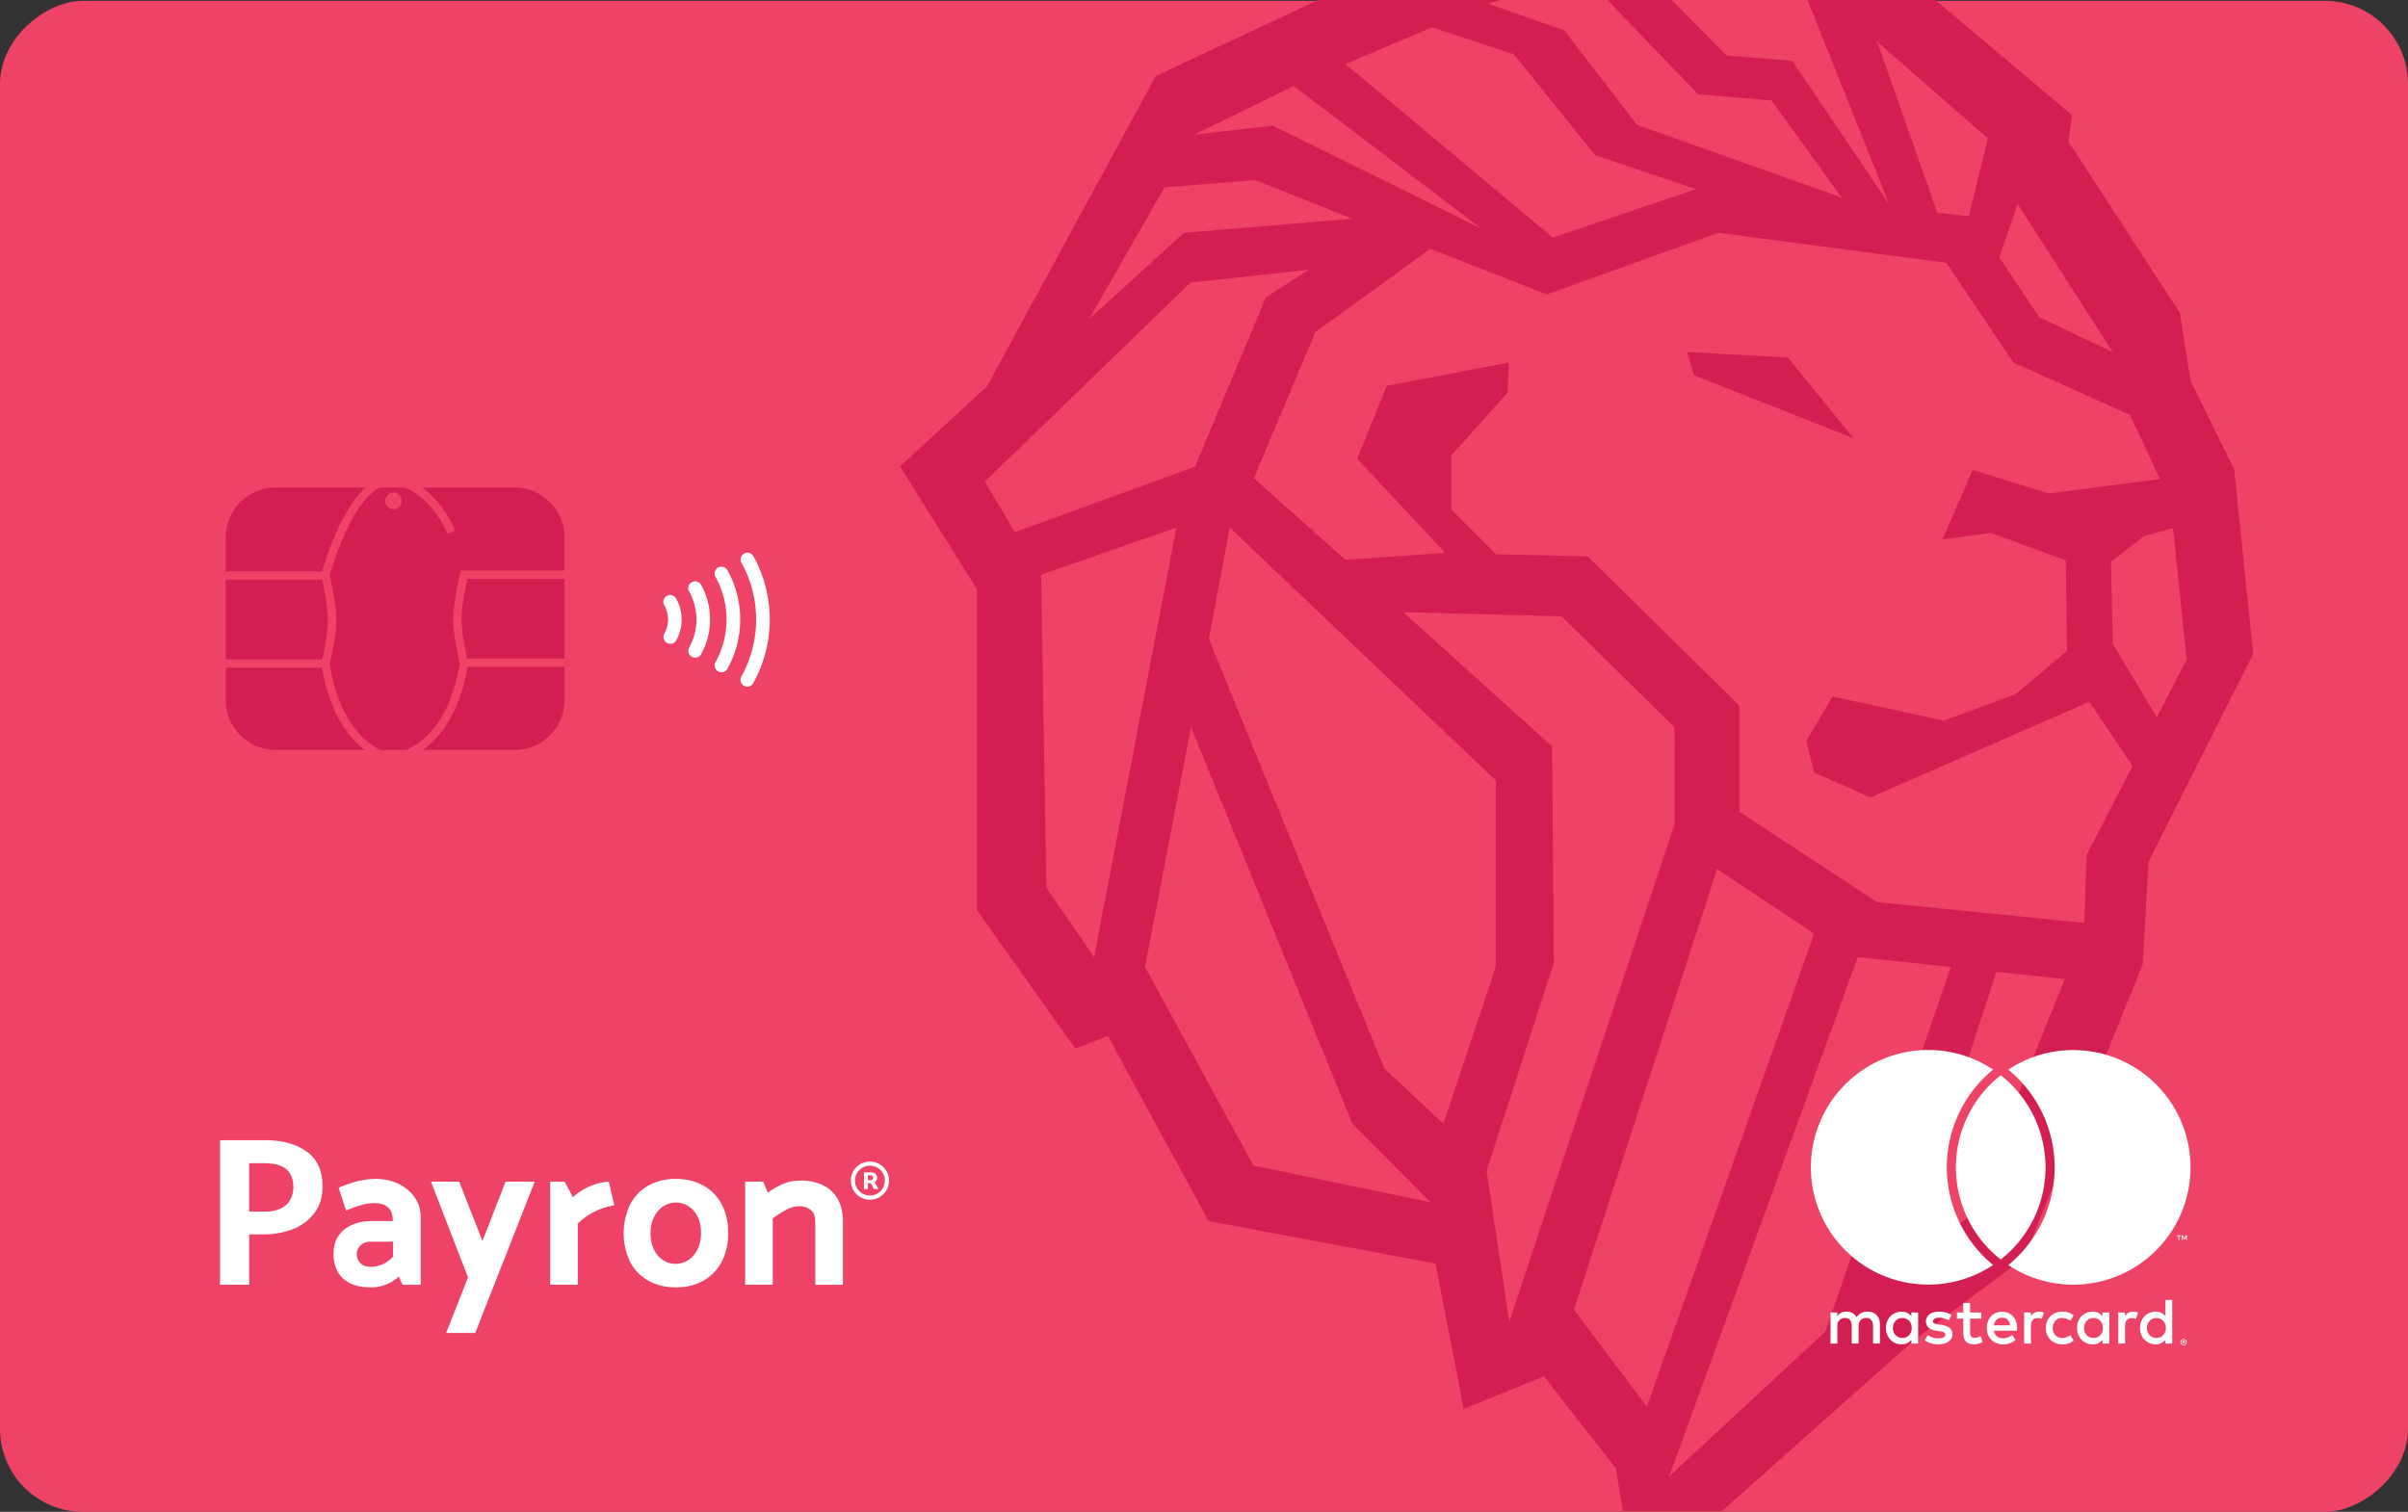
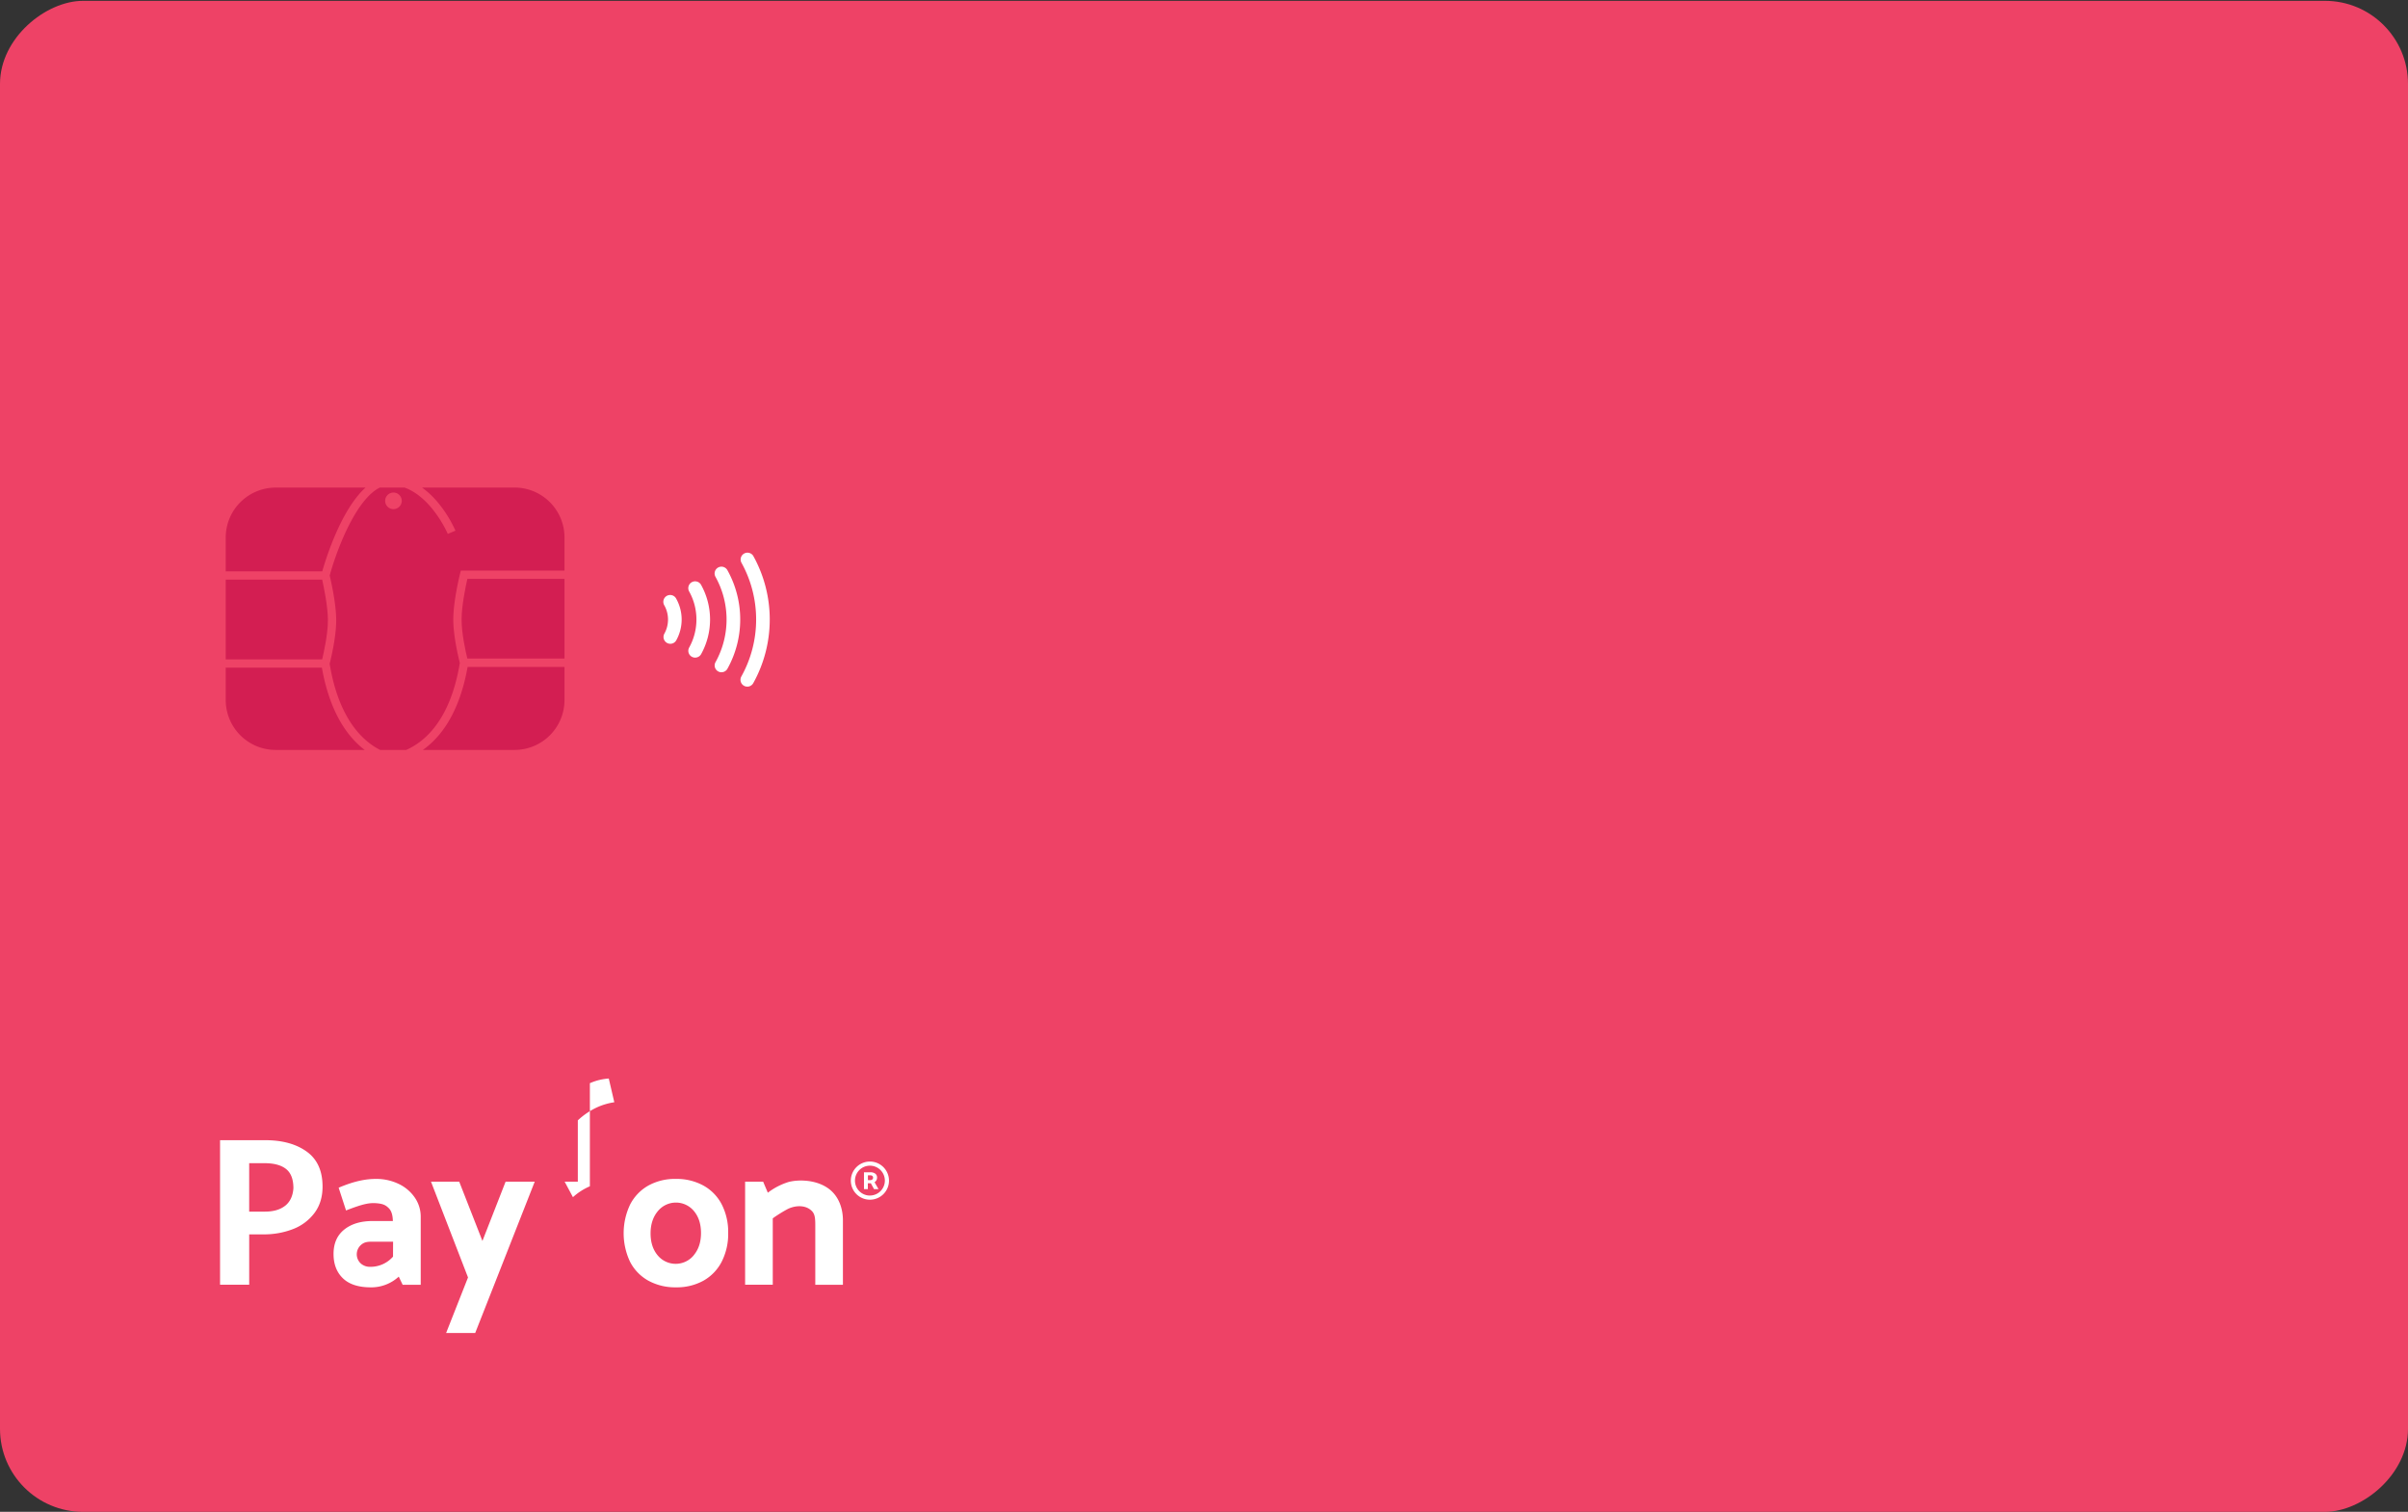
<svg xmlns="http://www.w3.org/2000/svg" viewBox="0 0 1450 910.5">
  <rect x="0" y="0" width="1450" height="910.5" fill="#333333" stroke="none" />
  <clipPath id="a">
-     <rect height="1450" rx="50" transform="matrix(0 -1 1 0 270 1180)" width="910" x="270" y="-270" />
-   </clipPath>
+     </clipPath>
  <rect fill="#ee4266" height="1450" rx="50" transform="matrix(0 -1 1 0 269.5 1180.5)" width="910" x="270" y="-269.5" />
  <path d="m450 413.52a4 4 0 0 1 -2-.52 4.12 4.12 0 0 1 -1.59-5.59 70.55 70.55 0 0 0 0-68.62 4.11 4.11 0 0 1 7.17-4 78.9 78.9 0 0 1 0 76.64 4.11 4.11 0 0 1 -3.6 2.1" fill="#fff" />
  <path d="m434.43 404.87a4 4 0 0 1 -2-.53 4.1 4.1 0 0 1 -1.57-5.57 52.89 52.89 0 0 0 0-51.33 4.11 4.11 0 1 1 7.18-4 61 61 0 0 1 0 59.3 4.11 4.11 0 0 1 -3.6 2.12" fill="#fff" />
  <path d="m418.59 396.05a4.1 4.1 0 0 1 -3.58-6.11 34.75 34.75 0 0 0 0-33.67 4.11 4.11 0 1 1 7.18-4 43.05 43.05 0 0 1 0 41.68 4.14 4.14 0 0 1 -3.6 2.1" fill="#fff" />
  <path d="m403.64 387.72a4.11 4.11 0 0 1 -3.59-6.1 17.49 17.49 0 0 0 0-17 4.11 4.11 0 1 1 7.17-4 25.72 25.72 0 0 1 0 25 4.07 4.07 0 0 1 -3.58 2.1" fill="#fff" />
  <path d="m135.92 323.65v20.45h58.13c2.23-7.81 11.38-37.2 26.06-50.45h-54.19a30.09 30.09 0 0 0 -30 30z" fill="#d31e52" />
  <path d="m193.83 402.1h-57.91v19.55a30.09 30.09 0 0 0 30 30h53.69c-16.01-12.17-22.87-32.92-25.78-49.55z" fill="#d31e52" />
  <path d="m194 349.1h-58.08v48h58.08c1-4.29 3.45-15.18 3.45-23.5s-2.45-19.99-3.45-24.5z" fill="#d31e52" />
  <path d="m198.53 346.63c.75 3.13 3.92 16.91 3.92 27s-3.21 23.26-3.95 26.1c4 24.58 13.74 42.12 28.21 50.72.74.44 1.49.85 2.22 1.23h15.61a41.38 41.38 0 0 0 3.92-2c14.62-8.44 24.44-25.88 28.43-50.46-.73-2.84-3.94-16-3.94-26.1 0-11.18 3.91-26.94 4.07-27.61l.48-1.89h62.42v-20a30.09 30.09 0 0 0 -30-30h-55.81a52.83 52.83 0 0 1 10.29 9.88 74.07 74.07 0 0 1 9.85 16.1l-4.61 1.94c-.1-.25-9.42-21.91-26.08-27.92h-14.82c-14.91 7.38-26.46 39.13-30.21 53.01zm38.39-50a5 5 0 1 1 -5 5 5 5 0 0 1 5-4.98z" fill="#d31e52" />
  <path d="m254.61 451.65h55.31a30.09 30.09 0 0 0 30-30v-20h-58.35c-2.97 16.91-10.09 38.1-26.96 50z" fill="#d31e52" />
  <path d="m281.4 396.6h58.52v-48h-58.49c-1 4.51-3.48 16.12-3.48 24.5s2.41 19.21 3.45 23.5z" fill="#d31e52" />
  <g clip-path="url(#a)">
    <path d="m867.41-34.5-171.44 80.27-101.57 186.82-52.45 48.32 46.38 74-.06 193.23 59.2 83.31 19.77-7.58 10.82 20.31 49.77 91.22 136.56 25.57 17 87.51 48.31-19.55 43.23 55.25 12.04 72.08 168.39-149.85 65.44-48.79 71.44-176.88 3.54-61.71 63-125.31-11.47-111.09-26.21-53.14-6.48-41.1-67.13-103.17 2.29-15.81-112.7-94.89-8.41-16.79-143.11-16.27z" fill="#d31e52" />
    <g fill="#ee4266">
      <path d="m1126.33 480.25-33.92-15-4.74-18.94 15.78-26.82 67.06 14.51 43.4-16.05 30.77-26-.79-54.44-45-16.57-29.2 3.94 18.18-41.88 45.76 14.2 67.06-8.68-18.14-38.66-70.22-31.56-40.24-60-137.28-18.1-103.35 37.09-70.22-27.42-69.19 50.13-37.05 88 55.17 49.15 60.09-4.15-53-56.73 17.84-43.92 73.47-14-.79 18.15-33.93 37.87v32.35l26.93 27.07 55.3 1.33 91.35 89.88v63.91l83 54.41 124.7 12.51 1.36-40.89 27.61-53.65-26-38.65zm-106.25-254.25-4.23-14 60.78 3.3 39.44 48.64z" />
      <path d="m1008.38 438.04-68.05-66.86-95.4-2.52 89.68 80.82 1.05 130.44-40.5 125.19 13.68 90.99 99.54-299.87z" />
      <path d="m900.69 469.99-160.16-152.27-12.63 67.07 105.73 258.78 35.5 33.13 31.56-94.32z" />
      <path d="m717.18 437.86-27.69 144.52 65.24 119.57 106.51 22.09-46.95-47.34z" />
      <path d="m626.91 346.13 3.16 188.56 28.75 41.73 49.57-258.7z" />
      <path d="m762.26 179.09 25.92-16.68-71.32 7.78-123.87 119.92 18.15 30.37 108.48-39.44z" />
      <path d="m814.29 131.72-58.36-23.25-54.66 4.32-45.56 79.49 57.2-52.07z" />
      <path d="m892.21 137.82-113.12-85.98-60.04 29.24 47.51-5.42z" />
      <path d="m1021.2 113.91-60.75-20.5-48.92-60.76-49.31-16.18-52.07 22.09 124.87 104.55z" />
      <path d="m985.72 75.19 123.2 43.76-42.21-58.49-44.18-3.68-66.8-69.43-59.96 14.73 46.29 16.3z" />
      <path d="m1079.14 36.59 58.42 86.35-51.59-128.96-95.72-10.52 49.44 49.97z" />
      <path d="m1185.5 130.21 11.58-46.81-66.8-58.38 36.29 103.09z" />
-       <path d="m1272.17 211.97-57.23-89.03-11.11 31.91 24.2 36.29z" />
      <path d="m1308.53 318.06-17.31 4.75-20.08 15.48 1.06 49.51 26.6 44.14 17.88-34.72z" />
      <path d="m1033.95 523.45-86.19 265.29 43.92 58.38 100.73-284.82z" />
      <path d="m1118.7 576.42-113.61 312.78 94.15-87.32 75.48-219.52z" />
      <path d="m1144.48 762.44 41.02-29.63 57.86-143.17-41.24-4.37z" />
    </g>
  </g>
  <g fill="#fff">
-     <path d="m1132 809.16v-11.77c0-4.43-2.82-7.42-7.37-7.45a7.26 7.26 0 0 0 -6.6 3.33 6.87 6.87 0 0 0 -6.2-3.33 6.19 6.19 0 0 0 -5.49 2.78v-2.31h-4.08v18.75h4.12v-10.4c0-3.25 1.81-5 4.59-5s4.08 1.77 4.08 4.94v10.44h4.12v-10.4c0-3.25 1.89-5 4.59-5s4.12 1.77 4.12 4.94v10.44zm61-18.75h-6.67v-5.69h-4.12v5.69h-3.81v3.72h3.81v8.56c0 4.35 1.69 6.94 6.51 6.94a9.58 9.58 0 0 0 5.1-1.45l-1.17-3.49a7.61 7.61 0 0 1 -3.61 1.06c-2 0-2.71-1.26-2.71-3.14v-8.48h6.67zm34.8-.47a5.52 5.52 0 0 0 -4.94 2.74v-2.27h-4v18.75h4.08v-10.51c0-3.1 1.33-4.83 4-4.83a6.71 6.71 0 0 1 2.55.47l1.26-3.84a8.59 8.59 0 0 0 -2.91-.51zm-52.62 2a14 14 0 0 0 -7.65-2c-4.74 0-7.8 2.27-7.8 6 0 3.06 2.27 4.94 6.47 5.53l1.92.28c2.24.31 3.3.9 3.3 2 0 1.45-1.49 2.27-4.28 2.27a10 10 0 0 1 -6.24-2l-1.9 3.18a13.52 13.52 0 0 0 8.12 2.43c5.42 0 8.56-2.55 8.56-6.12 0-3.29-2.48-5-6.56-5.61l-1.92-.27c-1.77-.24-3.18-.59-3.18-1.85s1.34-2.2 3.57-2.2a12.16 12.16 0 0 1 5.85 1.61zm109.32-2a5.52 5.52 0 0 0 -4.94 2.74v-2.27h-4v18.75h4.08v-10.51c0-3.1 1.33-4.83 4-4.83a6.71 6.71 0 0 1 2.55.47l1.26-3.84a8.59 8.59 0 0 0 -2.91-.51zm-52.58 9.84c0 5.69 4 9.85 10 9.85a9.87 9.87 0 0 0 6.75-2.23l-2-3.3a8.24 8.24 0 0 1 -4.91 1.69c-3.26 0-5.65-2.4-5.65-6s2.39-6 5.65-6a8.24 8.24 0 0 1 4.91 1.69l2-3.3a9.83 9.83 0 0 0 -6.75-2.23c-6 0-10 4.15-10 9.84zm38.22 0v-9.37h-4.14v2.27a7.1 7.1 0 0 0 -5.92-2.74c-5.26 0-9.38 4.12-9.38 9.84s4.12 9.85 9.38 9.85a7.13 7.13 0 0 0 5.92-2.74v2.27h4.08zm-15.18 0c0-3.29 2.15-6 5.69-6 3.37 0 5.65 2.59 5.65 6s-2.28 6-5.65 6c-3.54 0-5.69-2.71-5.69-6zm-49.25-9.84c-5.49 0-9.34 4-9.34 9.84s4 9.85 9.62 9.85a11.38 11.38 0 0 0 7.69-2.63l-2-3a8.91 8.91 0 0 1 -5.46 2c-2.63 0-5-1.21-5.61-4.59h13.93c0-.51.08-1 .08-1.57 0-5.84-3.65-9.84-8.91-9.84zm-.08 3.64c2.63 0 4.32 1.65 4.75 4.56h-9.73c.43-2.71 2.08-4.56 5-4.56zm102.38 6.2v-16.91h-4.08v9.81a7.12 7.12 0 0 0 -5.93-2.74c-5.26 0-9.38 4.12-9.38 9.84s4.12 9.85 9.38 9.85a7.14 7.14 0 0 0 5.93-2.74v2.27h4.07zm-15.19 0c0-3.29 2.16-6 5.69-6 3.37 0 5.65 2.59 5.65 6s-2.28 6-5.65 6c-3.53 0-5.69-2.71-5.69-6zm-137.8 0v-9.37h-4.08v2.27a7.12 7.12 0 0 0 -5.93-2.74c-5.26 0-9.38 4.12-9.38 9.84s4.12 9.85 9.38 9.85a7.14 7.14 0 0 0 5.93-2.74v2.27h4.06zm-15.19 0c0-3.29 2.16-6 5.69-6s5.65 2.59 5.65 6-2.27 6-5.65 6-5.71-2.7-5.71-6zm175 6.66a1.85 1.85 0 0 1 .74.15 1.91 1.91 0 0 1 .6.4 2 2 0 0 1 .41.59 1.95 1.95 0 0 1 0 1.45 1.93 1.93 0 0 1 -1 1 1.95 1.95 0 0 1 -2.1-.4 1.87 1.87 0 0 1 -.4-.59 1.83 1.83 0 0 1 0-1.45 2 2 0 0 1 .4-.59 2 2 0 0 1 1.36-.55zm0 3.32a1.47 1.47 0 0 0 .56-.11 1.62 1.62 0 0 0 .46-.31 1.67 1.67 0 0 0 .31-.47 1.47 1.47 0 0 0 .11-.56 1.56 1.56 0 0 0 -.11-.57 1.49 1.49 0 0 0 -.31-.46 1.62 1.62 0 0 0 -.46-.31 1.51 1.51 0 0 0 -1.13 0 1.54 1.54 0 0 0 -.47.31 1.49 1.49 0 0 0 -.31.46 1.56 1.56 0 0 0 -.11.57 1.47 1.47 0 0 0 .11.56 1.67 1.67 0 0 0 .31.47 1.54 1.54 0 0 0 .47.31 1.48 1.48 0 0 0 .53.11zm.11-2.32a.77.77 0 0 1 .51.14.51.51 0 0 1 .18.41.48.48 0 0 1 -.14.35.64.64 0 0 1 -.41.17l.57.66h-.45l-.52-.65h-.17v.65h-.37v-1.73zm-.43.32v.46h.42a.43.43 0 0 0 .24-.06.22.22 0 0 0 0-.34.43.43 0 0 0 -.24-.06zm-2.21-61v-2.26h.92v-.5h-2.34v.46h.92v2.27zm4.53 0v-2.76h-.71l-.82 1.89-.83-1.89h-.71v2.74h.5v-2.06l.77 1.78h.53l.77-1.79v2.07zm-118.34 13.65c.56.48 1.14 1 1.71 1.42a70.65 70.65 0 1 1 0-117.67c-.57.47-1.15.93-1.71 1.41a76.06 76.06 0 0 0 0 114.84zm49.92-128a70.25 70.25 0 0 0 -39.1 11.8c.57.47 1.15.93 1.7 1.41a76 76 0 0 1 0 114.84c-.55.48-1.13 1-1.7 1.42a70.64 70.64 0 1 0 39.1-129.47zm-43.66 15.12q-1.37 1.08-2.67 2.22a70.57 70.57 0 0 0 0 106.59c.87.76 1.76 1.5 2.67 2.21.91-.71 1.8-1.45 2.68-2.21a70.59 70.59 0 0 0 0-106.59c-.88-.76-1.77-1.5-2.68-2.22" />
    <path d="m184.68 693.54q-9.54-6.85-24.9-6.86h-27.27v87.06h17.55v-30.34h8.57a48.39 48.39 0 0 0 17.67-3.13 29.2 29.2 0 0 0 13-9.67q4.94-6.54 4.93-16-.01-14.21-9.55-21.06zm-13 32.64q-4.49 3.52-12.16 3.52h-9.47v-29.18h9.21q8.58 0 13 3.51t4.42 11.59c-.34 4.7-2.01 8.21-4.99 10.56z" />
    <path d="m239.9 712.93a31 31 0 0 0 -13.57-2.93c-6.09 0-13.07 1.33-22.41 5.3l4.45 13.7c10.66-4.16 14.28-4.7 18.51-4.34 3.94.34 5.51 1.24 7.26 3s2.34 4.54 2.43 7.7h-12.16q-10.75 0-17.16 5.18t-6.4 14.66q0 9.21 5.63 14.65t16.77 5.45a24.44 24.44 0 0 0 16.86-6.45l2.35 4.91h10.88v-40.86a20.19 20.19 0 0 0 -3.65-11.78 24.52 24.52 0 0 0 -9.79-8.19zm-3.24 43.87a18 18 0 0 1 -13.7 6.14 8.27 8.27 0 0 1 -5.7-2 7.53 7.53 0 0 1 0-11.08c2.12-1.94 4.2-2.05 6.93-2.05h12.51z" />
-     <path d="m355.2 714.44a36.67 36.67 0 0 0 -10.2 6.56l-5-9.35h-8.7v62.09h16.64v-36.91a44.21 44.21 0 0 1 11.53-7.83 39.25 39.25 0 0 1 10.44-3.08l-3.33-14.29a33.83 33.83 0 0 0 -11.38 2.81z" />
+     <path d="m355.2 714.44a36.67 36.67 0 0 0 -10.2 6.56l-5-9.35h-8.7h16.64v-36.91a44.21 44.21 0 0 1 11.53-7.83 39.25 39.25 0 0 1 10.44-3.08l-3.33-14.29a33.83 33.83 0 0 0 -11.38 2.81z" />
    <path d="m423.56 714a33.44 33.44 0 0 0 -16.56-4 33 33 0 0 0 -16.58 4 27.58 27.58 0 0 0 -11 11.46 40.29 40.29 0 0 0 0 34.5 27.25 27.25 0 0 0 11 11.33 33.5 33.5 0 0 0 16.58 4 33.14 33.14 0 0 0 16.59-4 27.61 27.61 0 0 0 11-11.46 36.77 36.77 0 0 0 3.89-17.29 36.32 36.32 0 0 0 -3.89-17.21 27.23 27.23 0 0 0 -11.03-11.33zm-5.71 41.86a14.06 14.06 0 0 1 -21.85.14c-2.84-3.41-4.25-7.82-4.25-13.19s1.43-9.82 4.31-13.31a14.06 14.06 0 0 1 21.81-.13q4.24 5.11 4.25 13.18t-4.27 13.27z" />
    <path d="m498 715.2c-7.85-5.11-18.23-4.72-23.36-3.29a40.11 40.11 0 0 0 -12.29 6.4l-2.82-6.66h-10.85v62.09h16.65v-40a82.35 82.35 0 0 1 8.45-5.31c4.16-2.33 11.17-3.34 15.3 1.13 1.8 2 1.86 4.9 1.85 9.05v35.14h16.64v-38.93c0-6.28-2.09-14.76-9.57-19.62z" />
    <path d="m290.5 747.36-13.98-35.7h-16.99l22.29 57.68-13.19 33.46h17.51l11.69-29.69 24.16-61.45h-17.54z" />
    <path d="m527.72 710.83a3 3 0 0 0 .41-1.58 2.83 2.83 0 0 0 -1.15-2.47 4.83 4.83 0 0 0 -2.98-.78h-3.75v10.16h2.33v-3.53h1.82l1.9 3.53h2.7l-2.38-4.19a3 3 0 0 0 1.1-1.14zm-2.49-.48a1.93 1.93 0 0 1 -1.24.38h-1.37v-2.9h1.38a2 2 0 0 1 1.28.36 1.33 1.33 0 0 1 .45 1.1 1.3 1.3 0 0 1 -.5 1.06z" />
    <path d="m523.83 699.54a11.49 11.49 0 1 0 11.49 11.46 11.5 11.5 0 0 0 -11.49-11.46zm0 20.49a9 9 0 1 1 9-9 9 9 0 0 1 -9 8.97z" />
  </g>
</svg>